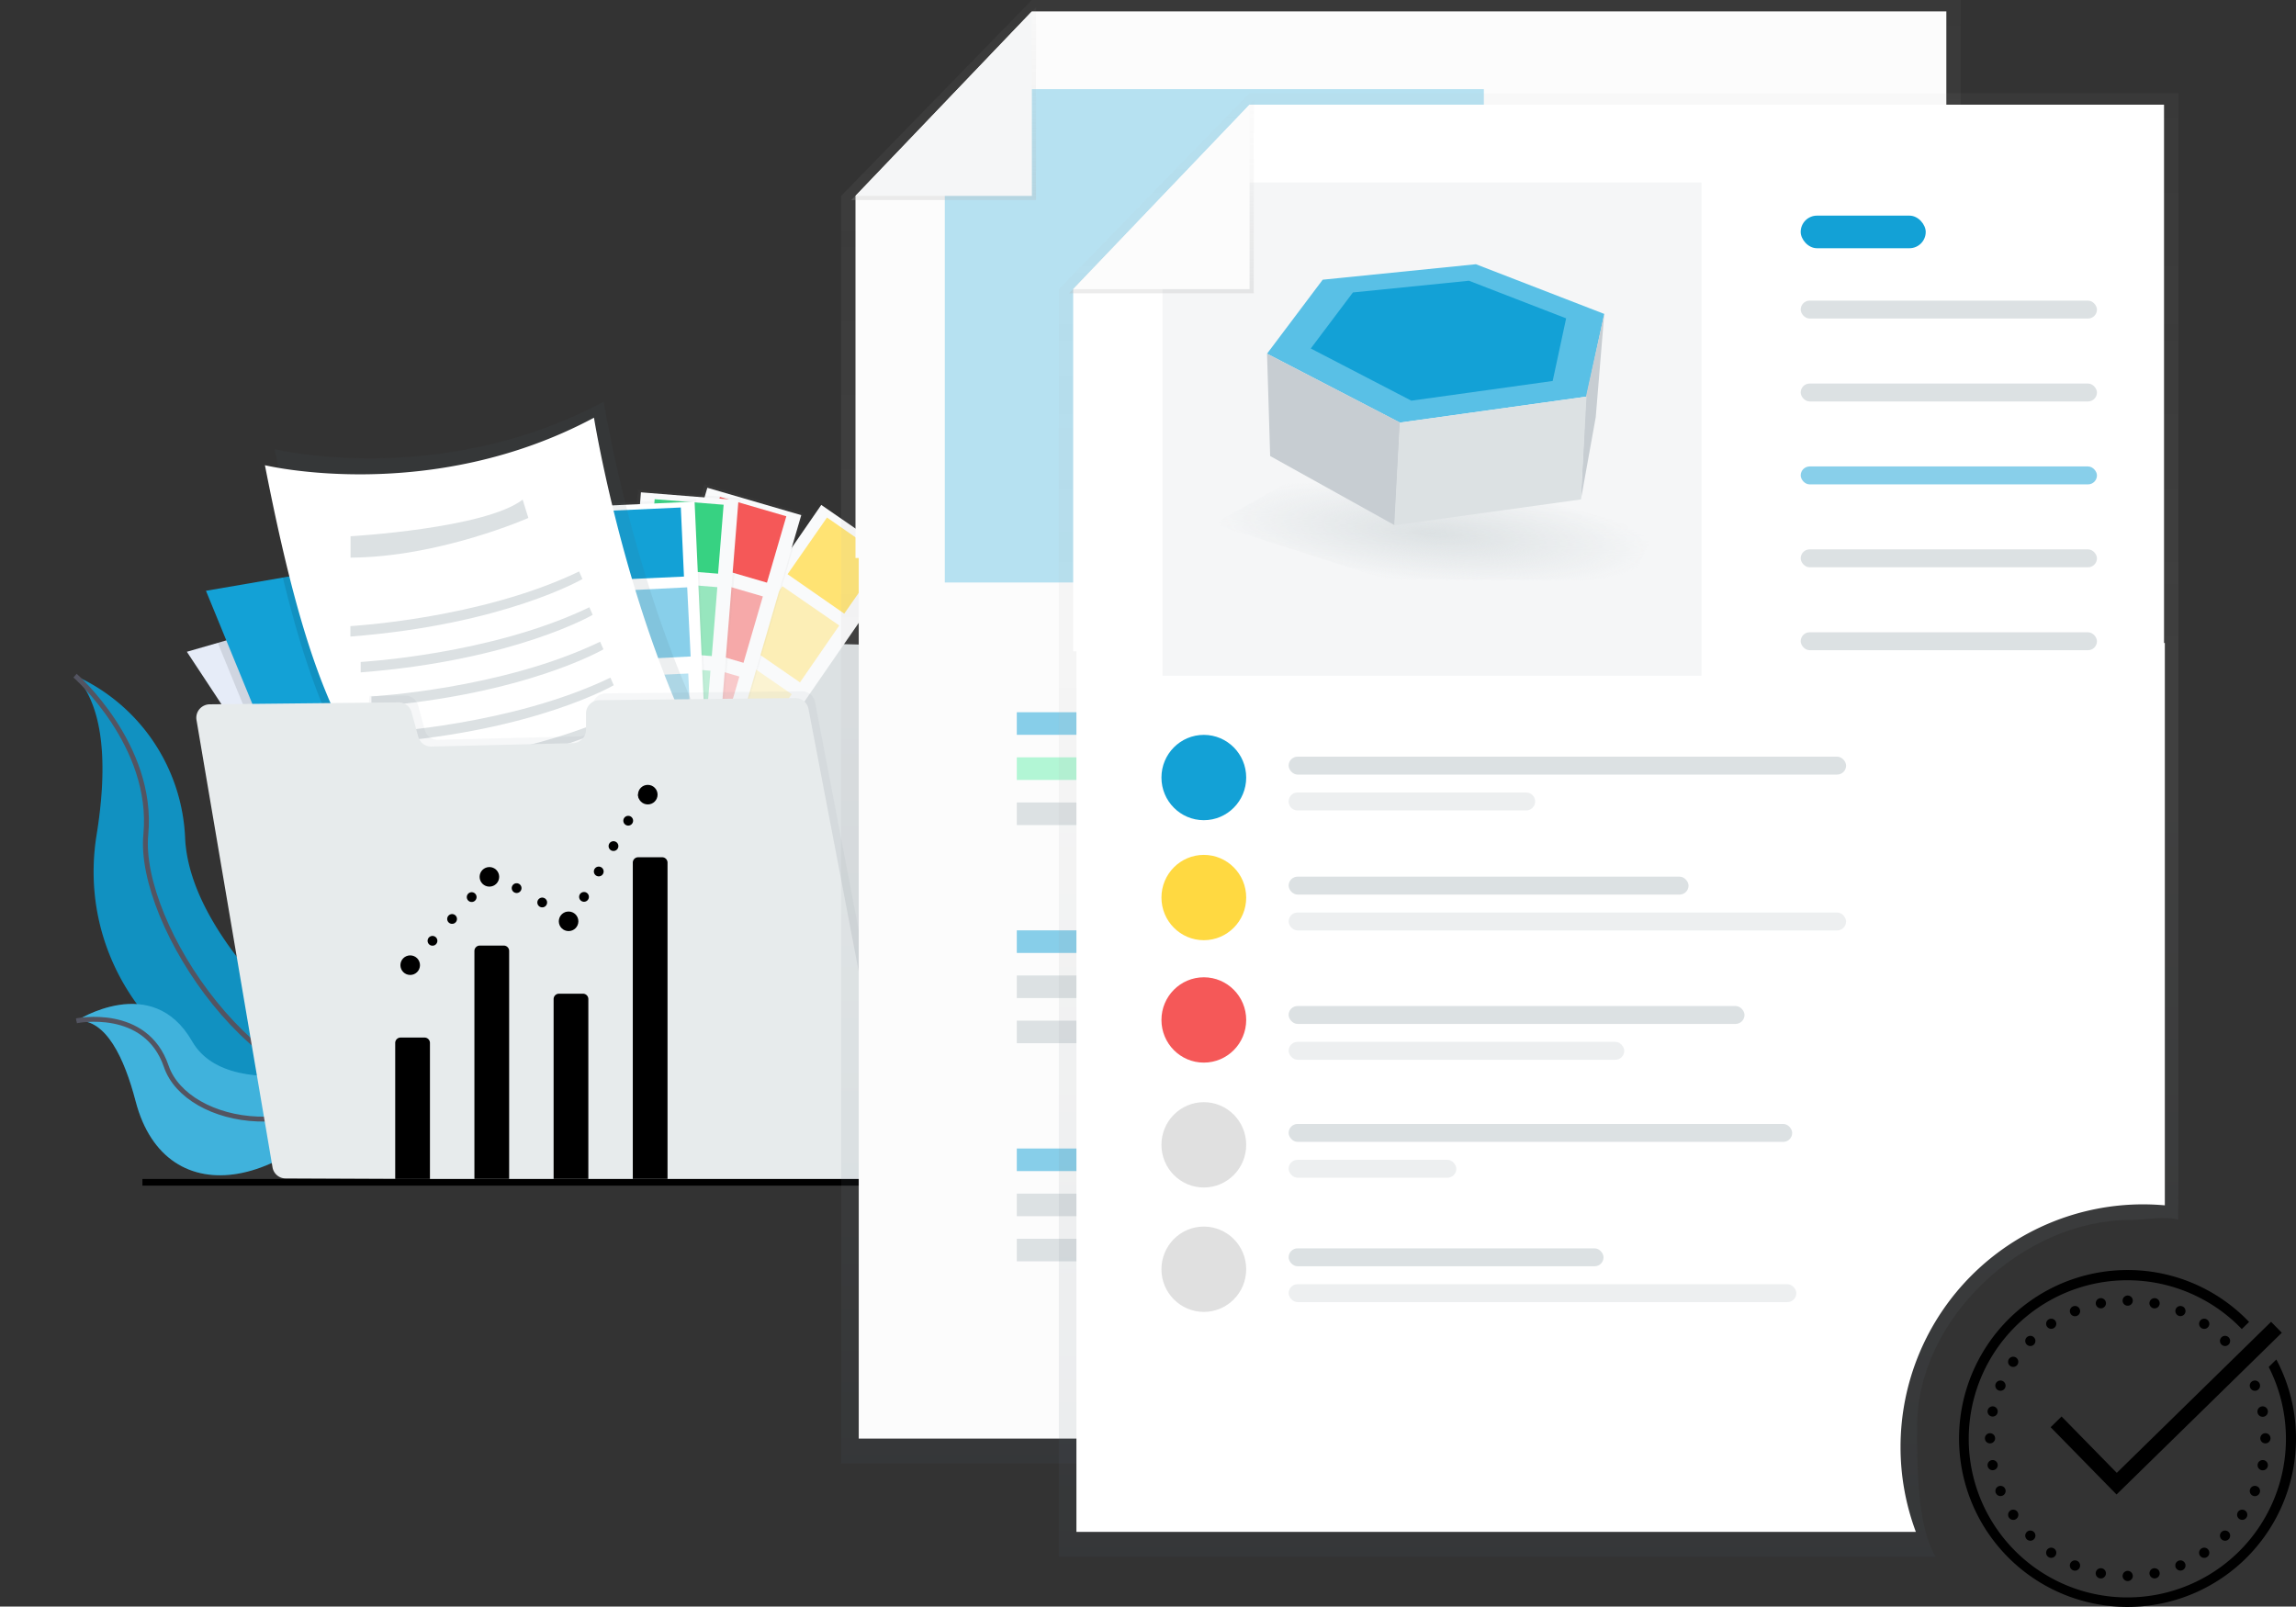
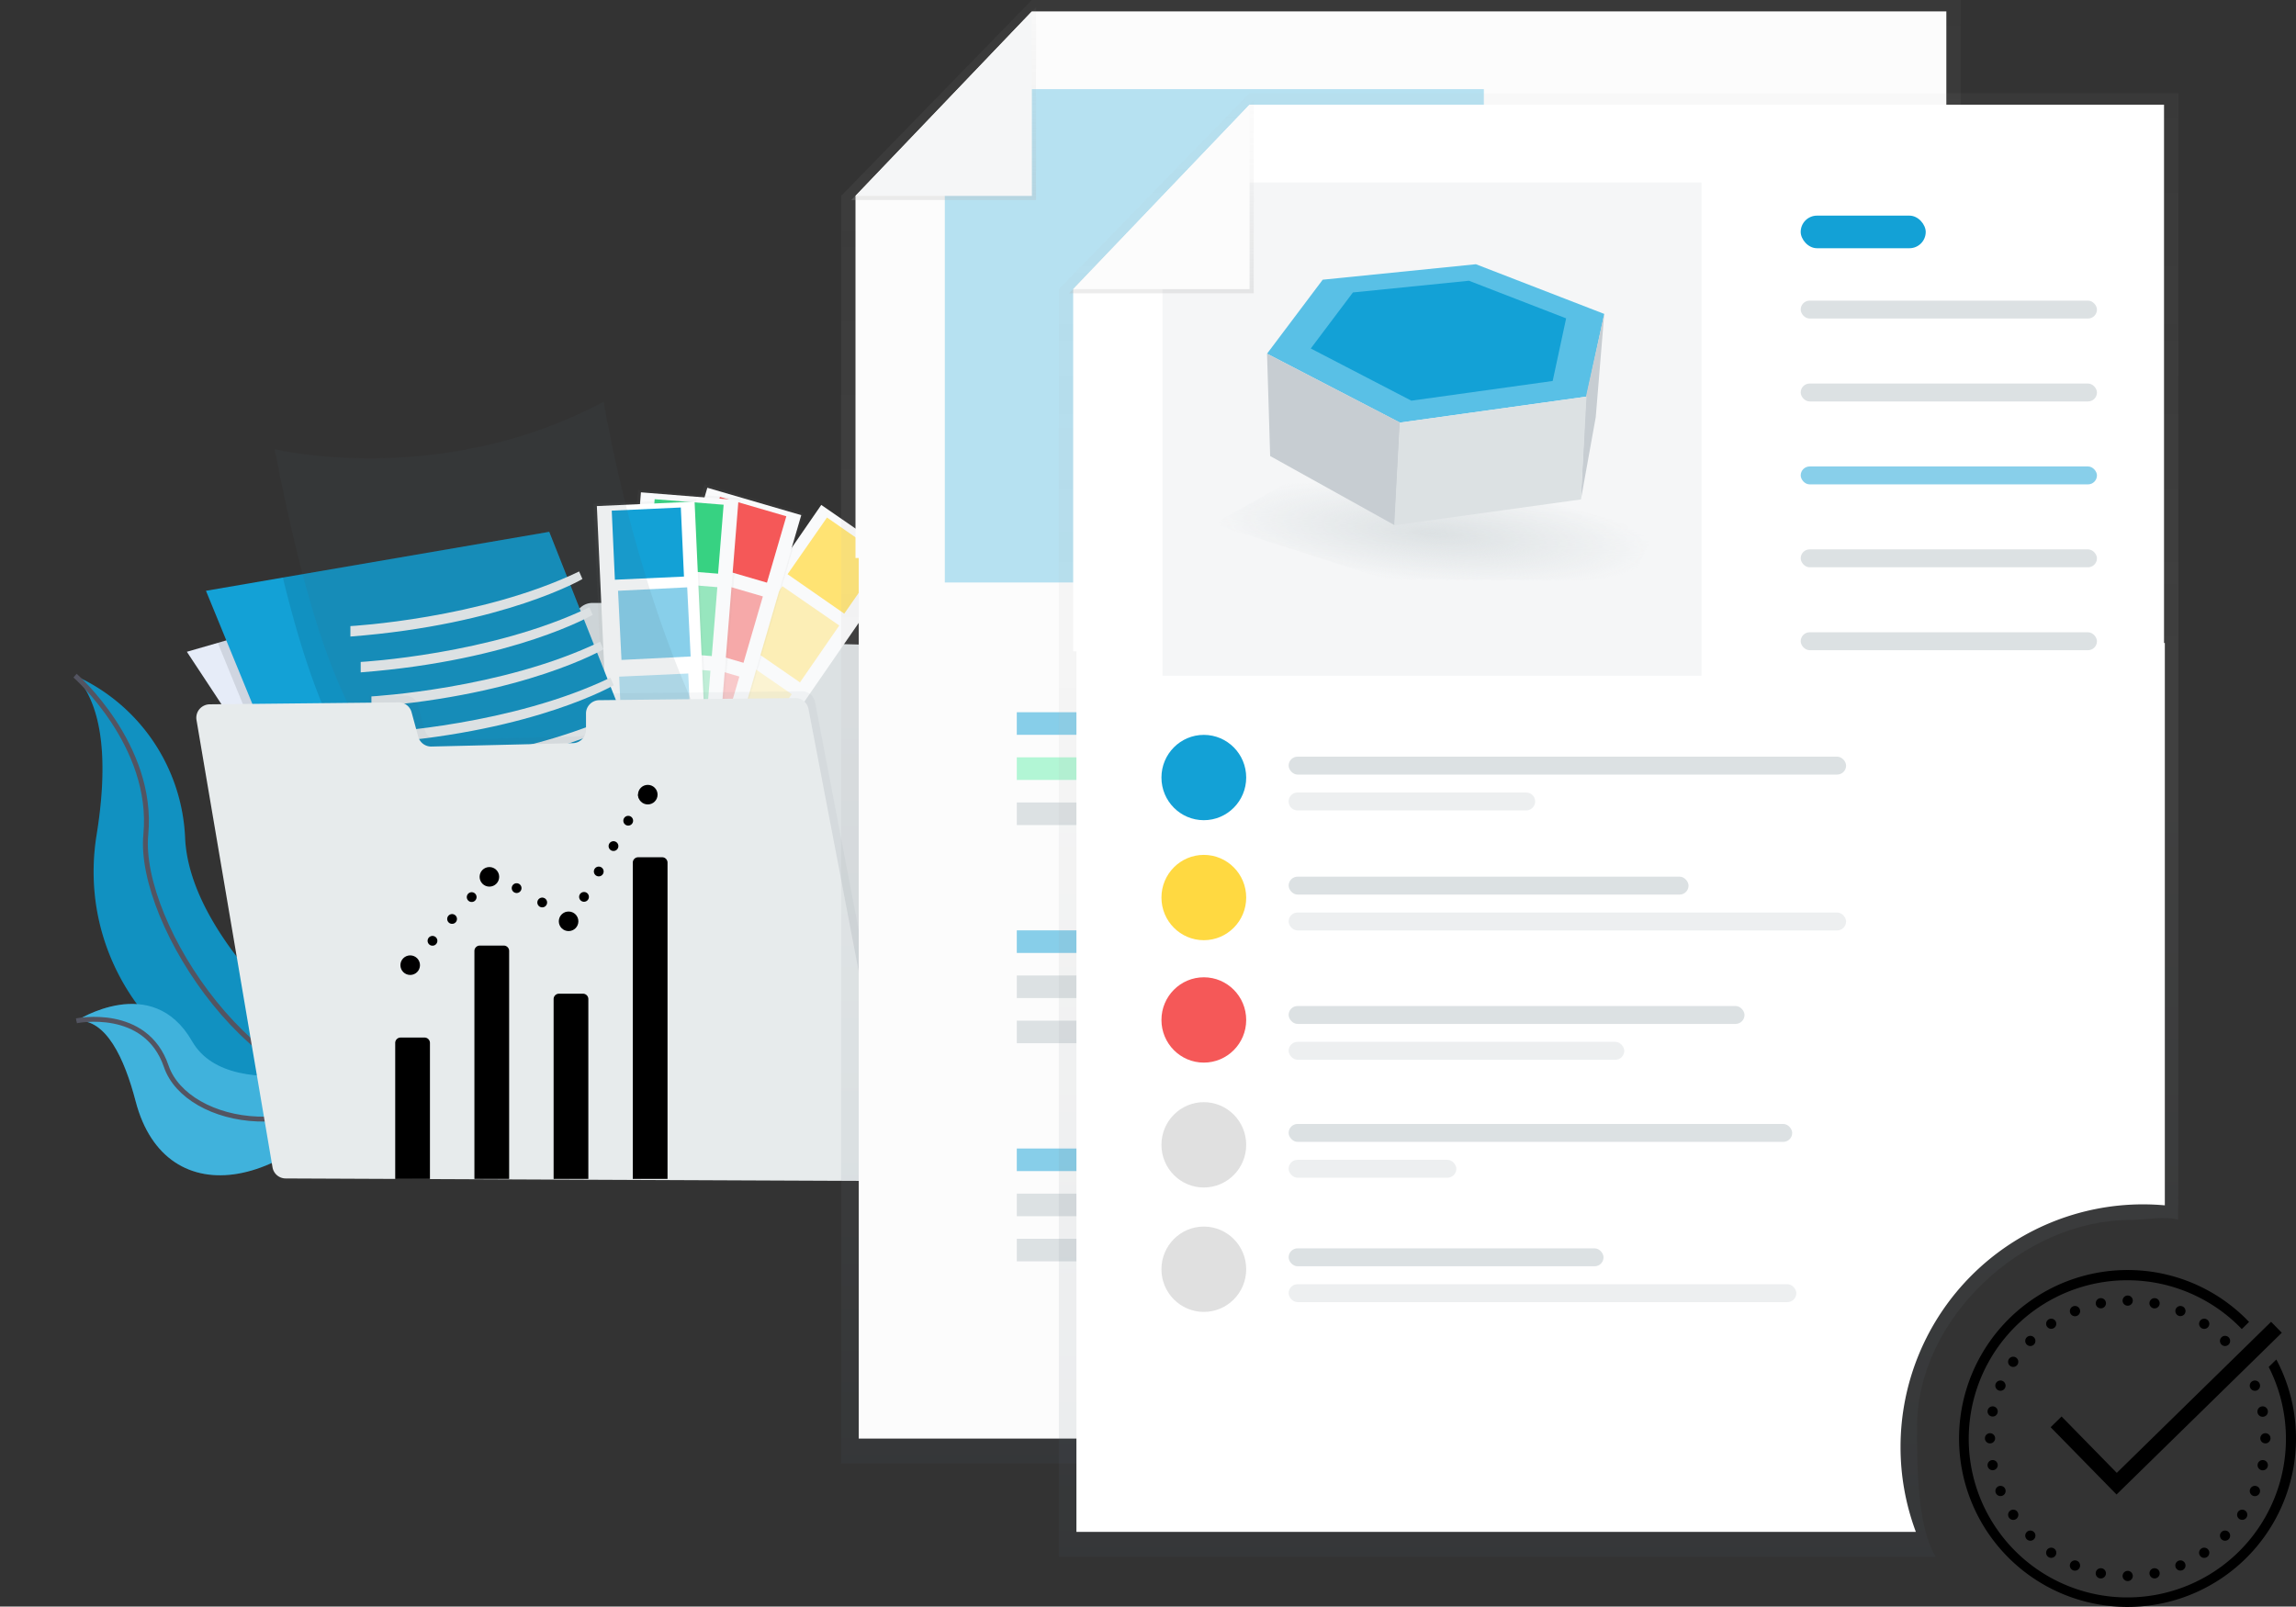
<svg xmlns="http://www.w3.org/2000/svg" xmlns:xlink="http://www.w3.org/1999/xlink" width="469.301" height="328.425" viewBox="0 0 469.301 328.425">
  <rect x="0" y="0" width="469.301" height="328.425" fill="#333333" stroke="none" />
  <defs>
    <style>.a,.v,.w{fill:#13a1d6;}.b,.y{opacity:0.1;}.an,.c{fill:none;stroke-miterlimit:10;}.c{stroke:#535461;}.d{fill:#f5f5f5;opacity:0.2;}.e,.z{opacity:0.05;}.ai,.f{fill:#dce1e3;}.g{fill:#f9fafb;}.h,.i,.j{fill:#ffe373;}.ae,.af,.ai,.i,.k,.n,.r,.v{opacity:0.5;}.j,.o,.s,.w{opacity:0.3;}.l{fill:url(#a);}.m,.n,.o{fill:#f55858;}.p{fill:url(#b);}.q,.r,.s{fill:#37d282;}.t{fill:url(#c);}.u{fill:#fff;}.x{fill:#e6ecf8;}.y,.z{fill:#485a6a;}.aa{fill:#e7ebec;}.ab{fill:url(#d);}.ac{fill:#fcfcfc;}.ad{fill:#e0e0e0;}.ae{fill:#6c63ff;}.af{fill:#69f0ae;}.ag{fill:url(#e);}.ah{fill:#f5f6f7;}.aj{fill:#ffd941;}.ak{fill:url(#h);}.al{fill:#59c0e6;}.am{fill:#c7cdd2;}.an{stroke:#000;stroke-linecap:round;stroke-linejoin:round;stroke-width:2px;stroke-dasharray:0 6;}</style>
    <linearGradient id="a" x1="-0.036" y1="4.542" x2="-0.036" y2="1.284" gradientUnits="objectBoundingBox">
      <stop offset="0" stop-color="gray" stop-opacity="0.251" />
      <stop offset="0.54" stop-color="gray" stop-opacity="0.122" />
      <stop offset="1" stop-color="gray" stop-opacity="0.102" />
    </linearGradient>
    <linearGradient id="b" x1="-0.017" y1="4.446" x2="-0.017" y2="1.187" xlink:href="#a" />
    <linearGradient id="c" x1="-1.04" y1="1.715" x2="-1.04" y2="0.715" xlink:href="#a" />
    <linearGradient id="d" x1="0.5" y1="1" x2="0.5" gradientUnits="objectBoundingBox">
      <stop offset="0" stop-color="#485a6a" stop-opacity="0.102" />
      <stop offset="0.54" stop-color="#b3b3b3" stop-opacity="0.102" />
      <stop offset="1" stop-color="#b3b3b3" stop-opacity="0.051" />
    </linearGradient>
    <linearGradient id="e" x1="0.5" y1="1" x2="0.5" gradientUnits="objectBoundingBox">
      <stop offset="0" stop-color="#b3b3b3" stop-opacity="0.251" />
      <stop offset="0.54" stop-color="#b3b3b3" stop-opacity="0.102" />
      <stop offset="1" stop-color="#b3b3b3" stop-opacity="0.051" />
    </linearGradient>
    <radialGradient id="h" cx="0.5" cy="0.5" r="0.5" gradientUnits="objectBoundingBox">
      <stop offset="0" stop-color="#dce1e3" />
      <stop offset="1" stop-color="#dce1e3" stop-opacity="0" />
    </radialGradient>
  </defs>
  <g transform="translate(-602 -2352.274)">
    <g transform="translate(602 2434.387)">
      <path class="a" d="M16.788,0a38.132,38.132,0,0,1,6.958,39.658c-9.008,23.692,15.462,63.089,15.462,63.089s-.263-.037-.747-.123C5.652,96.835-10.64,59.333,7.594,31.48,14.372,21.112,19.938,8.962,16.788,0Z" transform="matrix(0.914, -0.407, 0.407, 0.914, 0, 62.834)" />
      <path class="b" d="M16.788,0a38.132,38.132,0,0,1,6.958,39.658c-9.008,23.692,15.462,63.089,15.462,63.089s-.263-.037-.747-.123C5.652,96.835-10.64,59.333,7.594,31.48,14.372,21.112,19.938,8.962,16.788,0Z" transform="matrix(0.914, -0.407, 0.407, 0.914, 0, 62.834)" />
      <path class="c" d="M3.7,0s9.014,19.571,0,35.538-1.546,60.773,22.4,67.21" transform="matrix(0.914, -0.407, 0.407, 0.914, 11.959, 57.509)" />
      <path class="a" d="M0,.2S18.22-2.7,19.881,13.626,54.912,32.218,54.912,32.218s-.218.149-.627.415C26.733,50.716.392,44.156,4.361,20.137,5.839,11.2,5.715,2.238,0,.2Z" transform="matrix(0.914, -0.407, 0.407, 0.914, 15.543, 126.382)" />
      <path class="d" d="M0,.2S18.22-2.7,19.881,13.626,54.912,32.218,54.912,32.218s-.218.149-.627.415C26.733,50.716.392,44.156,4.361,20.137,5.839,11.2,5.715,2.238,0,.2Z" transform="matrix(0.914, -0.407, 0.407, 0.914, 15.543, 126.382)" />
      <path class="c" d="M0,0S14.142,3.1,12.98,15.963s21,28.273,41.932,16.055" transform="matrix(0.914, -0.407, 0.407, 0.914, 15.624, 126.563)" />
      <g transform="translate(38.195)">
        <path class="e" d="M739.991,476.773a4.889,4.889,0,0,0,5.138.351A39.322,39.322,0,0,0,739.991,476.773Z" transform="translate(-601.383 -404.169)" />
        <path class="f" d="M309.73,472.668a3.615,3.615,0,0,1-.808-2.734L320.48,375.4l.957-7.846a3.625,3.625,0,0,1,3.569-3.186l33.84-.223a3.633,3.633,0,0,0,3.6-3.723l-.016-.356a3.617,3.617,0,0,1,3.622-3.745H401.61a3.616,3.616,0,0,1,3.617,3.612c0,.16-.011.33-.027.489a3.617,3.617,0,0,0,3.495,4.1l34.148.867a3.619,3.619,0,0,1,3.473,4.239l-17.069,99.71-.324,1.888a3.418,3.418,0,0,1-.527,1.351Z" transform="translate(-283.156 -315.177)" />
        <rect class="g" width="19.996" height="67.87" transform="matrix(0.823, 0.568, -0.568, 0.823, 129.672, 21.106)" />
        <rect class="h" width="14.117" height="14.117" transform="matrix(0.821, 0.571, -0.571, 0.821, 130.842, 23.68)" />
        <rect class="i" width="14.136" height="14.136" transform="matrix(0.823, 0.568, -0.568, 0.823, 121.714, 37.722)" />
        <rect class="j" width="14.136" height="14.136" transform="matrix(0.823, 0.568, -0.568, 0.823, 112.002, 51.765)" />
        <g class="k" transform="translate(86.609 16.893)">
          <rect class="l" width="68.535" height="21.033" transform="matrix(0.28, -0.96, 0.96, 0.28, 0, 65.783)" />
        </g>
        <rect class="g" width="19.996" height="67.613" transform="matrix(0.96, 0.28, -0.28, 0.96, 106.385, 17.595)" />
        <rect class="m" width="14.136" height="14.136" transform="matrix(0.96, 0.28, -0.28, 0.96, 108.959, 19.467)" />
        <rect class="n" width="14.136" height="14.136" transform="matrix(0.96, 0.28, -0.28, 0.96, 104.162, 35.85)" />
        <rect class="o" width="14.136" height="14.136" transform="matrix(0.96, 0.28, -0.28, 0.96, 99.364, 52.233)" />
        <g class="k" transform="translate(86.726 18.064)">
          <rect class="p" width="68.535" height="21.033" transform="matrix(0.08, -0.997, 0.997, 0.08, 0, 68.314)" />
        </g>
        <rect class="g" width="19.996" height="67.613" transform="matrix(0.997, 0.08, -0.08, 0.997, 92.811, 18.531)" />
        <rect class="q" width="14.136" height="14.136" transform="matrix(0.997, 0.08, -0.08, 0.997, 95.619, 19.936)" />
        <rect class="r" width="14.136" height="14.136" transform="matrix(0.997, 0.08, -0.08, 0.997, 94.332, 36.786)" />
        <rect class="s" width="14.136" height="14.136" transform="matrix(0.997, 0.08, -0.08, 0.997, 92.928, 53.871)" />
        <g class="k" transform="translate(83.098 19.936)">
          <rect class="t" width="21.033" height="68.535" transform="translate(0 0.958) rotate(-2.61)" />
        </g>
        <rect class="u" width="19.996" height="67.613" transform="translate(83.801 21.34) rotate(-2.61)" />
        <rect class="a" width="14.136" height="14.136" transform="translate(86.843 22.276) rotate(-2.61)" />
        <rect class="v" width="14.154" height="14.154" transform="translate(88.13 38.658) rotate(-2.862)" />
        <rect class="w" width="14.136" height="14.136" transform="translate(88.364 56.212) rotate(-2.61)" />
        <path class="x" d="M302.787,406.2l-17.766,6.877-25.967,10.032c-.984-1.83-2.426-4.308-4.213-7.26-6.154-10.2-16.324-26.047-25.388-39.978-10.207-15.7-18.994-28.957-18.994-28.957l6.362-1.835L268.772,330Z" transform="translate(-210.46 -295.788)" />
        <path class="b" d="M320.741,406.2l-17.771,6.877a134.074,134.074,0,0,1-30.185,2.771c-6.149-10.2-16.329-26.047-25.388-39.978l-12.627-30.8L286.726,330Z" transform="translate(-228.462 -295.788)" />
        <path class="a" d="M326.972,380.529s-27.6,16.329-68.807,12.638L225.32,313.073l15.739-2.707,54.424-9.346,30.887,77.95Z" transform="translate(-221.416 -274.415)" />
        <path class="b" d="M370.76,379.01a129.765,129.765,0,0,1-21.579-.617c-8.186-.963-16.42-2.947-23.478-6.58A71.349,71.349,0,0,1,310.352,361.5c-11.441-10.292-18.526-25.021-24.882-51.094l54.419-9.345Z" transform="translate(-265.854 -274.453)" />
        <path class="y" d="M380.591,308.746s-20.335,3.984-41.047,1.532c-8.186-.968-16.42-2.947-23.478-6.585a71.334,71.334,0,0,1-15.351-10.308c-14.17-12.744-21.643-32.276-29.356-71.722,0,0,33.818,8.17,67.259-9.713C338.614,211.961,349.885,282.31,380.591,308.746Z" transform="translate(-253.414 -211.95)" />
-         <path class="u" d="M380.591,308.746s-20.335,3.984-41.047,1.532c-8.186-.968-16.42-2.947-23.478-6.585a71.334,71.334,0,0,1-15.351-10.308c-14.17-12.744-21.643-32.276-29.356-71.722,0,0,33.818,8.17,67.259-9.713C338.614,211.961,349.885,282.31,380.591,308.746Z" transform="translate(-255.403 -208.674)" />
        <path class="b" d="M422.359,518.617c-8.191-.968-16.425-2.947-23.478-6.585a71.654,71.654,0,0,1-15.351-10.308c12.053-.989,13.787-7.574,13.787-7.574C406.264,508.341,422.359,518.617,422.359,518.617Z" transform="translate(-338.201 -416.991)" />
-         <path class="f" d="M338.2,283.294s27.5-1.559,35.18-7.484l1.165,3.745s-18.17,8.021-36.345,8.111Z" transform="translate(-304.743 -255.785)" />
        <path class="f" d="M338.2,343.47s26.627-1.452,46.749-11.17l.681,1.548s-15.968,9.324-47.43,11.76Z" transform="translate(-304.775 -297.594)" />
        <path class="f" d="M346.39,370.99s26.622-1.457,46.743-11.181l.676,1.553s-15.962,9.319-47.419,11.76Z" transform="translate(-310.86 -317.785)" />
        <path class="f" d="M354.57,398.54s26.627-1.468,46.743-11.181l.681,1.553s-15.962,9.319-47.424,11.755Z" transform="translate(-316.848 -338.288)" />
        <path class="f" d="M362.76,426.09s26.627-1.468,46.743-11.181l.681,1.553s-15.962,9.319-47.424,11.755Z" transform="translate(-322.932 -358.495)" />
        <path class="f" d="M370.94,453.64s26.627-1.457,46.749-11.17l.681,1.553s-15.968,9.319-47.43,11.755Z" transform="translate(-328.915 -378.949)" />
        <path class="z" d="M428.4,523.694a2.723,2.723,0,0,1-1.734.617l-116.939-.5a3.639,3.639,0,0,1-.8-2.745l11.553-94.53,7.25-.074a2.746,2.746,0,0,1,2.67,2.021l1.351,5a2.73,2.73,0,0,0,2.707,2.011l28.909-.691a2.72,2.72,0,0,0,2.67-2.734V428.76a2.748,2.748,0,0,1,2.713-2.745l40.068-.426a2.719,2.719,0,0,1,2.713,2.223l17.718,92.647.112.6A2.712,2.712,0,0,1,428.4,523.694Z" transform="translate(-283.125 -366.379)" />
        <path class="aa" d="M340.312,430.6l-40.063.436a2.731,2.731,0,0,0-2.707,2.734v3.319a2.744,2.744,0,0,1-2.67,2.734l-28.914.691a2.74,2.74,0,0,1-2.707-2.021l-1.362-4.989a2.725,2.725,0,0,0-2.67-2.021l-38.616.4a2.786,2.786,0,0,0-2.074.989,2.735,2.735,0,0,0-.6,2.213l15.537,91.445a2.729,2.729,0,0,0,2.686,2.276l122,.521a2.742,2.742,0,0,0,2.7-3.255l-17.835-93.253A2.735,2.735,0,0,0,340.312,430.6Z" transform="translate(-215.959 -370.015)" />
      </g>
-       <path d="M-30,0H128.092V1.365H-30Z" transform="translate(59.112 158.895)" />
    </g>
    <g transform="translate(773.933 2352.274)">
      <path class="ab" d="M411.433,324.283c0-21.933,21.658-42.155,43.591-42.155,3.36,0,6.619-.848,9.746-.068.042-.958.068-6.585.068-7.551V51.81H274.985L236,91.855V350.979H415.247C411.391,344.86,411.433,332.054,411.433,324.283Z" transform="translate(-236 -51.81)" />
      <path class="ac" d="M412.93,481.335a49.579,49.579,0,0,1,49.579-49.579c1.5,0,2.966.072,4.441.2V317H244.48V498.709H416.061A49.471,49.471,0,0,1,412.93,481.335Z" transform="translate(-240.887 -204.625)" />
      <path class="ac" d="M229.88,117.239H6.91V43.214L42.967,5.5H229.88Z" transform="translate(-3.982 -3.169)" />
      <rect class="ad" width="60.482" height="4.615" transform="translate(151.53 24.828)" />
      <rect class="ad" width="60.482" height="4.615" transform="translate(151.53 41.778)" />
      <rect class="ad" width="60.482" height="4.615" transform="translate(151.53 58.728)" />
      <rect class="ae" width="60.482" height="4.615" transform="translate(151.53 75.678)" />
      <rect class="ad" width="60.482" height="4.615" transform="translate(151.53 92.628)" />
      <rect class="ad" width="60.482" height="4.615" transform="translate(151.53 109.578)" />
      <rect class="v" width="60.482" height="4.615" transform="translate(35.9 145.597)" />
      <rect class="f" width="60.482" height="4.615" transform="translate(35.9 164.047)" />
      <rect class="af" width="157.873" height="4.615" transform="translate(35.9 154.822)" />
      <rect class="v" width="60.482" height="4.615" transform="translate(35.9 190.189)" />
      <rect class="f" width="60.482" height="4.615" transform="translate(35.9 208.643)" />
      <rect class="f" width="157.873" height="4.615" transform="translate(35.9 199.414)" />
      <rect class="v" width="60.482" height="4.615" transform="translate(35.9 234.784)" />
      <rect class="f" width="60.482" height="4.615" transform="translate(35.9 253.234)" />
      <rect class="f" width="129.418" height="4.615" transform="translate(35.9 244.009)" />
      <path class="w" d="M160.176,143.853H50V47.661L53.814,43H160.176Z" transform="translate(-28.812 -24.779)" />
      <path class="ag" d="M4.91,42.909H42.662V3.5Z" transform="translate(-2.829 -2.017)" />
      <path class="ah" d="M6.91,43.214H42.967V5.5Z" transform="translate(-3.982 -3.169)" />
      <path class="ab" d="M516.433,369.283c0-21.933,21.658-42.155,43.591-42.155,3.36,0,6.619-.848,9.746-.068.042-.958.068-6.585.068-7.551V96.81H379.985L341,136.855V395.979H520.247C516.391,389.86,516.433,377.054,516.433,369.283Z" transform="translate(-296.506 -77.741)" />
      <path class="u" d="M517.93,526.335a49.579,49.579,0,0,1,49.579-49.579c1.5,0,2.966.072,4.441.2V362H349.48V543.709H521.061A49.466,49.466,0,0,1,517.93,526.335Z" transform="translate(-301.393 -230.556)" />
      <path class="u" d="M334.88,162.239H111.91V88.214L147.967,50.5H334.88Z" transform="translate(-64.488 -29.101)" />
      <path class="ah" d="M265.176,188.853H155V92.661L158.814,88H265.176Z" transform="translate(-89.318 -50.71)" />
      <path class="ag" d="M109.91,87.909h37.752V48.5Z" transform="translate(-63.335 -27.948)" />
      <path class="ac" d="M111.91,88.214h36.057V50.5Z" transform="translate(-64.488 -29.101)" />
      <g transform="translate(65.466 150.226)">
        <rect class="f" width="93.183" height="3.664" rx="1.832" transform="translate(25.996 55.425)" />
        <rect class="ai" width="68.605" height="3.664" rx="1.832" transform="translate(25.996 62.754)" />
        <ellipse class="m" cx="8.662" cy="8.721" rx="8.662" ry="8.721" transform="translate(0 49.556)" />
        <rect class="f" width="113.947" height="3.664" rx="1.832" transform="translate(25.996 4.453)" />
        <rect class="f" width="81.742" height="3.664" rx="1.832" transform="translate(25.996 28.986)" />
        <path class="ai" d="M1.832,0h46.72a1.832,1.832,0,0,1,0,3.664H1.832A1.832,1.832,0,0,1,1.832,0Z" transform="translate(25.996 11.782)" />
        <rect class="ai" width="113.947" height="3.664" rx="1.832" transform="translate(25.996 36.315)" />
        <ellipse class="a" cx="8.662" cy="8.721" rx="8.662" ry="8.721" />
        <ellipse class="aj" cx="8.662" cy="8.721" rx="8.662" ry="8.721" transform="translate(0 24.533)" />
        <ellipse class="ad" cx="8.662" cy="8.721" rx="8.662" ry="8.721" transform="translate(0 75.085)" />
        <rect class="f" width="64.368" height="3.664" rx="1.832" transform="translate(25.996 104.969)" />
        <rect class="ai" width="103.777" height="3.664" rx="1.832" transform="translate(25.996 112.297)" />
        <ellipse class="ad" cx="8.662" cy="8.721" rx="8.662" ry="8.721" transform="translate(0 100.516)" />
        <rect class="f" width="102.929" height="3.664" rx="1.832" transform="translate(25.996 79.538)" />
        <rect class="ai" width="34.281" height="3.664" rx="1.832" transform="translate(25.996 86.867)" />
      </g>
      <rect class="a" width="25.554" height="6.664" rx="3.332" transform="translate(196.129 44.08)" />
      <rect class="f" width="60.554" height="3.664" rx="1.832" transform="translate(196.129 61.454)" />
      <rect class="f" width="60.554" height="3.664" rx="1.832" transform="translate(196.129 112.304)" />
      <rect class="v" width="60.554" height="3.664" rx="1.832" transform="translate(196.129 95.354)" />
      <rect class="f" width="60.554" height="3.664" rx="1.832" transform="translate(196.129 78.404)" />
      <rect class="f" width="60.554" height="3.664" rx="1.832" transform="translate(196.129 129.254)" />
      <g transform="translate(75.395 52.531)">
        <path class="ak" d="M0,12.34l14.229-9.7L55.168,0,90.051,5.8,86.064,16.447l-49.8,4.129Z" transform="matrix(0.996, 0.087, -0.087, 0.996, 1.785, 42.292)" />
        <g transform="matrix(0.999, 0.035, -0.035, 0.999, 12.346, 0.013)">
          <path class="al" d="M0,19.78,10.845,4.259,42.043,0,68.626,9.235,65.587,26.263,27.638,32.913Z" transform="translate(0 0)" />
          <path class="a" d="M0,14.978,8.212,3.225,31.837,0l20.13,6.993-2.3,12.894L20.928,24.923Z" transform="translate(8.9 3.424)" />
          <g transform="translate(0 9.235)">
            <path class="am" d="M0,0,1.371,20.891,27.318,34.151l.372-21.022Z" transform="translate(0 10.544)" />
            <path class="am" d="M2.447,21.173,3.448,0,.285,17.121,0,38.138Z" transform="translate(65.179 0)" />
            <path class="f" d="M0,27.68l37.949-6.624L38.357,0,.408,6.649Z" transform="translate(27.229 17.028)" />
          </g>
        </g>
      </g>
      <g transform="translate(228.567 259.624)">
        <path d="M41.4,7A34.436,34.436,0,1,0,71.782,25.292l-1.56,1.523a32.419,32.419,0,1,1-5.5-7.745l1.486-1.458A34.288,34.288,0,0,0,41.4,7Zm0,5.212a1.042,1.042,0,1,0,1.042,1.042A1.044,1.044,0,0,0,41.4,12.212Zm5.518.537a1.046,1.046,0,1,0,.179.02C47.036,12.762,46.979,12.754,46.918,12.75Zm-11,0a1.182,1.182,0,0,0-.208.016,1.045,1.045,0,0,0-.375,1.893,1.055,1.055,0,0,0,.782.155,1.042,1.042,0,0,0-.2-2.065Zm-5.277,1.6a1.079,1.079,0,0,0-.407.077,1.05,1.05,0,1,0,.407-.077Zm21.557,0a1.037,1.037,0,1,0,.375.077A1.079,1.079,0,0,0,52.2,14.354Zm-26.419,2.6a1.063,1.063,0,0,0-.595.179,1.037,1.037,0,1,0,.595-.179Zm31.277,0a1.042,1.042,0,1,0,1.006.843,1.053,1.053,0,0,0-1.006-.843Zm13.654.635L39.169,48.465,27.885,36.942,25.65,39.132,39.12,52.887,72.9,19.823ZM21.513,20.454a1.05,1.05,0,0,0-.749.309,1.039,1.039,0,1,0,1.47,0A1.025,1.025,0,0,0,21.513,20.454Zm39.8,0a1.05,1.05,0,0,0-.749.309,1.039,1.039,0,1,0,1.47,0A1.025,1.025,0,0,0,61.317,20.454Zm-43.3,4.267a1.043,1.043,0,1,0,.562.175A1.052,1.052,0,0,0,18.015,24.721Zm49.4,4.866a1.006,1.006,0,0,0-.407.077,1.052,1.052,0,1,0,.407-.077Zm-51.992,0a1.049,1.049,0,1,0,.375.081A.982.982,0,0,0,15.421,29.587Zm53.588,5.281a.894.894,0,0,0-.208.016,1.069,1.069,0,1,0,.208-.016Zm-55.184,0a1.042,1.042,0,0,0-.228,2.064,1.062,1.062,0,0,0,.782-.155A1.049,1.049,0,0,0,14,34.885,1.333,1.333,0,0,0,13.825,34.869Zm-.57,5.489A1.042,1.042,0,1,0,14.3,41.4,1.044,1.044,0,0,0,13.255,40.358Zm56.292,0A1.042,1.042,0,1,0,70.589,41.4,1.044,1.044,0,0,0,69.546,40.358ZM13.8,45.847a1.188,1.188,0,0,0-.208.02,1.039,1.039,0,1,0,.208-.02Zm55.233,0a1.051,1.051,0,1,0,.175.02C69.151,45.859,69.094,45.851,69.033,45.847Zm-1.6,5.277a1.05,1.05,0,1,0,.375.082A1.085,1.085,0,0,0,67.429,51.124Zm-52.024,0a1.08,1.08,0,0,0-.407.077,1.048,1.048,0,0,0-.562.566,1.062,1.062,0,0,0,0,.8,1.04,1.04,0,0,0,1.364.562,1.022,1.022,0,0,0,.566-.562,1.042,1.042,0,0,0-.957-1.441Zm49.418,4.866a1.041,1.041,0,0,0-.6,1.906,1.043,1.043,0,0,0,1.446-.289,1.035,1.035,0,0,0-.289-1.441A.974.974,0,0,0,64.823,55.994Zm-46.812,0a1.015,1.015,0,0,0-.59.175,1.045,1.045,0,1,0,.59-.175Zm3.5,4.268a1.04,1.04,0,1,0,.721.305A1,1,0,0,0,21.513,60.262Zm39.8,0a1.04,1.04,0,1,0,.721.305A1,1,0,0,0,61.317,60.262Zm-35.532,3.5a1.04,1.04,0,1,0,.562.175A1.035,1.035,0,0,0,25.784,63.76Zm31.265,0a1.043,1.043,0,1,0,.855.46A1.025,1.025,0,0,0,57.049,63.76Zm-26.395,2.6a1.05,1.05,0,1,0,.375.081A1.067,1.067,0,0,0,30.654,66.358Zm21.525,0A1.057,1.057,0,0,0,51.21,67a1.071,1.071,0,0,0,0,.8,1.044,1.044,0,1,0,.973-1.446Zm-16.239,1.6a1.046,1.046,0,1,0,.175.02A.857.857,0,0,0,35.94,67.962Zm10.954,0a.843.843,0,0,0-.2.016,1.046,1.046,0,0,0-.822,1.226,1.05,1.05,0,0,0,1.23.822,1.043,1.043,0,0,0,.819-1.23A1.042,1.042,0,0,0,46.893,67.966ZM41.4,68.5a1.042,1.042,0,1,0,1.042,1.042A1.044,1.044,0,0,0,41.4,68.5Z" transform="translate(-7 -7)" />
      </g>
    </g>
  </g>
  <g transform="translate(80.783 156.446)">
    <path d="M339.808,567.278v27.8h-7.1v-27.8a1.1,1.1,0,0,1,1.1-1.1h4.9A1.1,1.1,0,0,1,339.808,567.278Z" transform="translate(-332.71 -510.522)" />
    <path d="M462.71,462.878v-46.6a1.1,1.1,0,0,1,1.1-1.1h4.9a1.1,1.1,0,0,1,1.1,1.1v46.6Z" transform="translate(-446.523 -378.325)" />
    <path d="M592.71,532.042V495.278a1.1,1.1,0,0,1,1.1-1.1h4.9a1.1,1.1,0,0,1,1.1,1.1v36.763Z" transform="translate(-560.335 -447.488)" />
    <path d="M729.808,271.278v64.655h-7.1V271.278a1.1,1.1,0,0,1,1.1-1.1h4.9A1.1,1.1,0,0,1,729.808,271.278Z" transform="translate(-674.148 -251.38)" />
    <path class="an" d="M318.5,126.268l16.188-18.055,16.188,9.09L367.063,89.41" transform="translate(-314.889 -85.923)" />
    <ellipse cx="2" cy="2" rx="2" ry="2" transform="translate(1.062 38.858)" />
    <ellipse cx="2" cy="2" rx="2" ry="2" transform="translate(17.25 20.802)" />
    <ellipse cx="2" cy="2" rx="2" ry="2" transform="translate(33.437 29.892)" />
    <ellipse cx="2" cy="2" rx="2" ry="2" transform="translate(49.625 4)" />
  </g>
</svg>